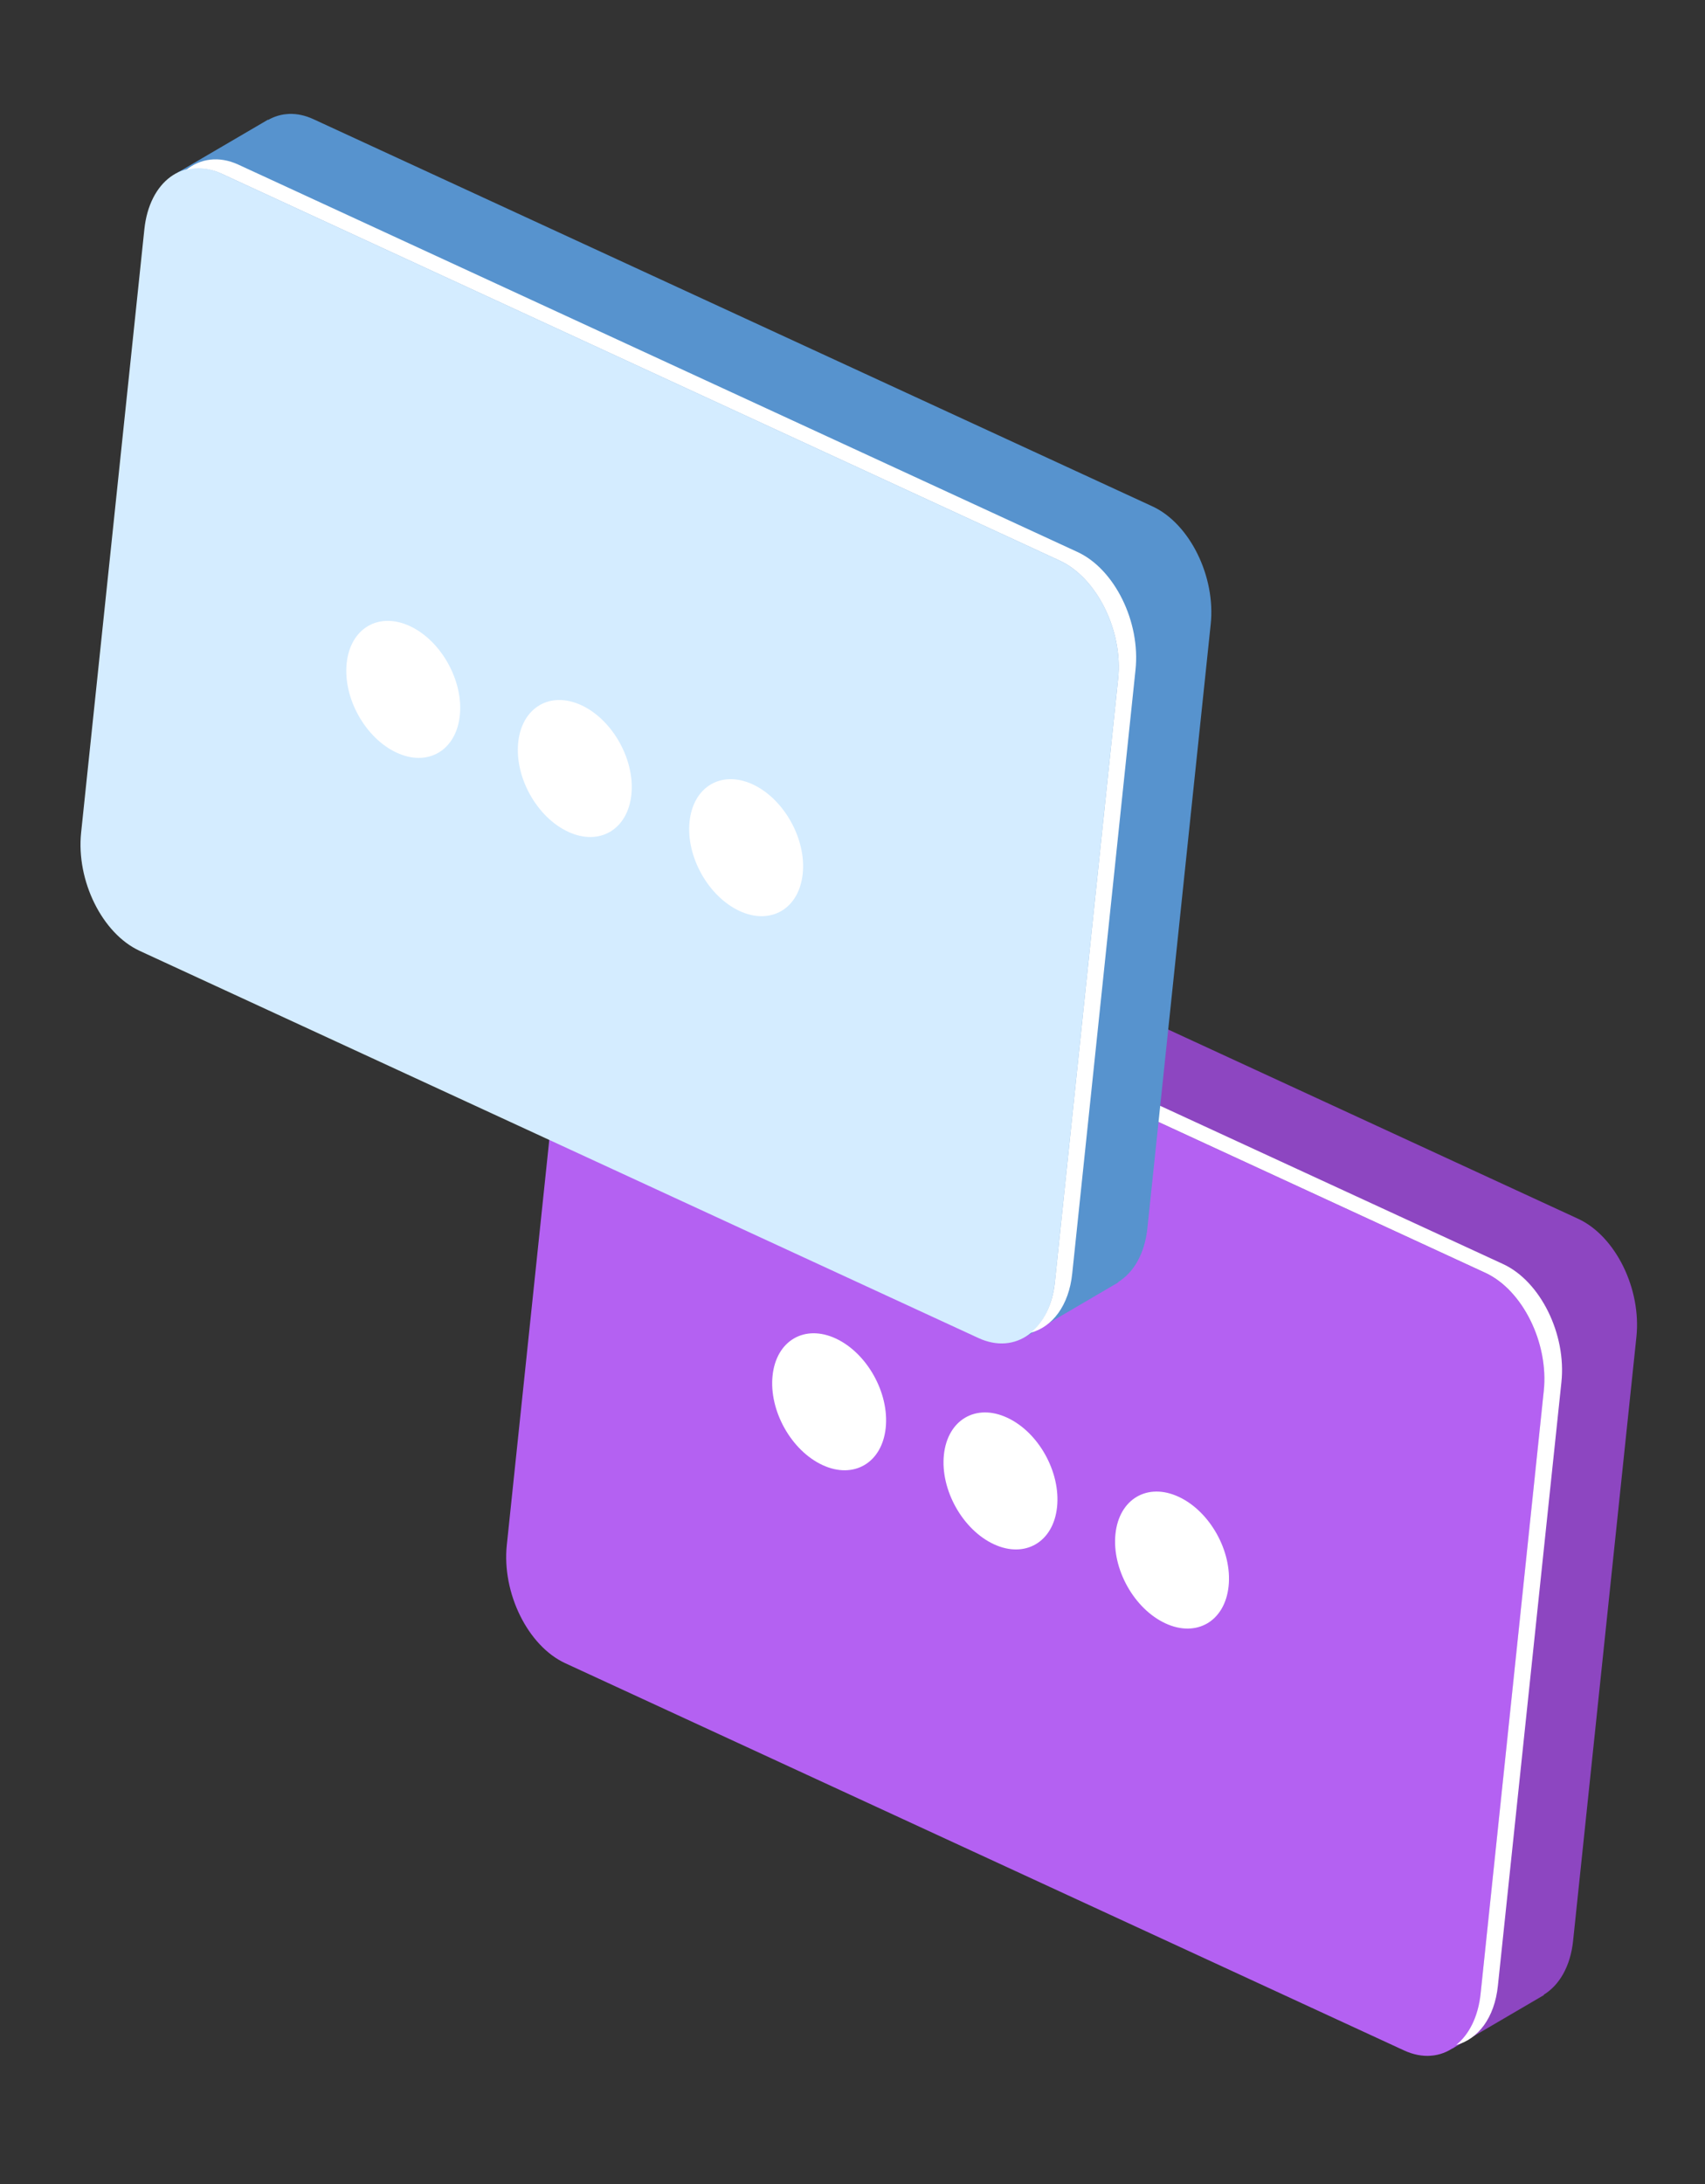
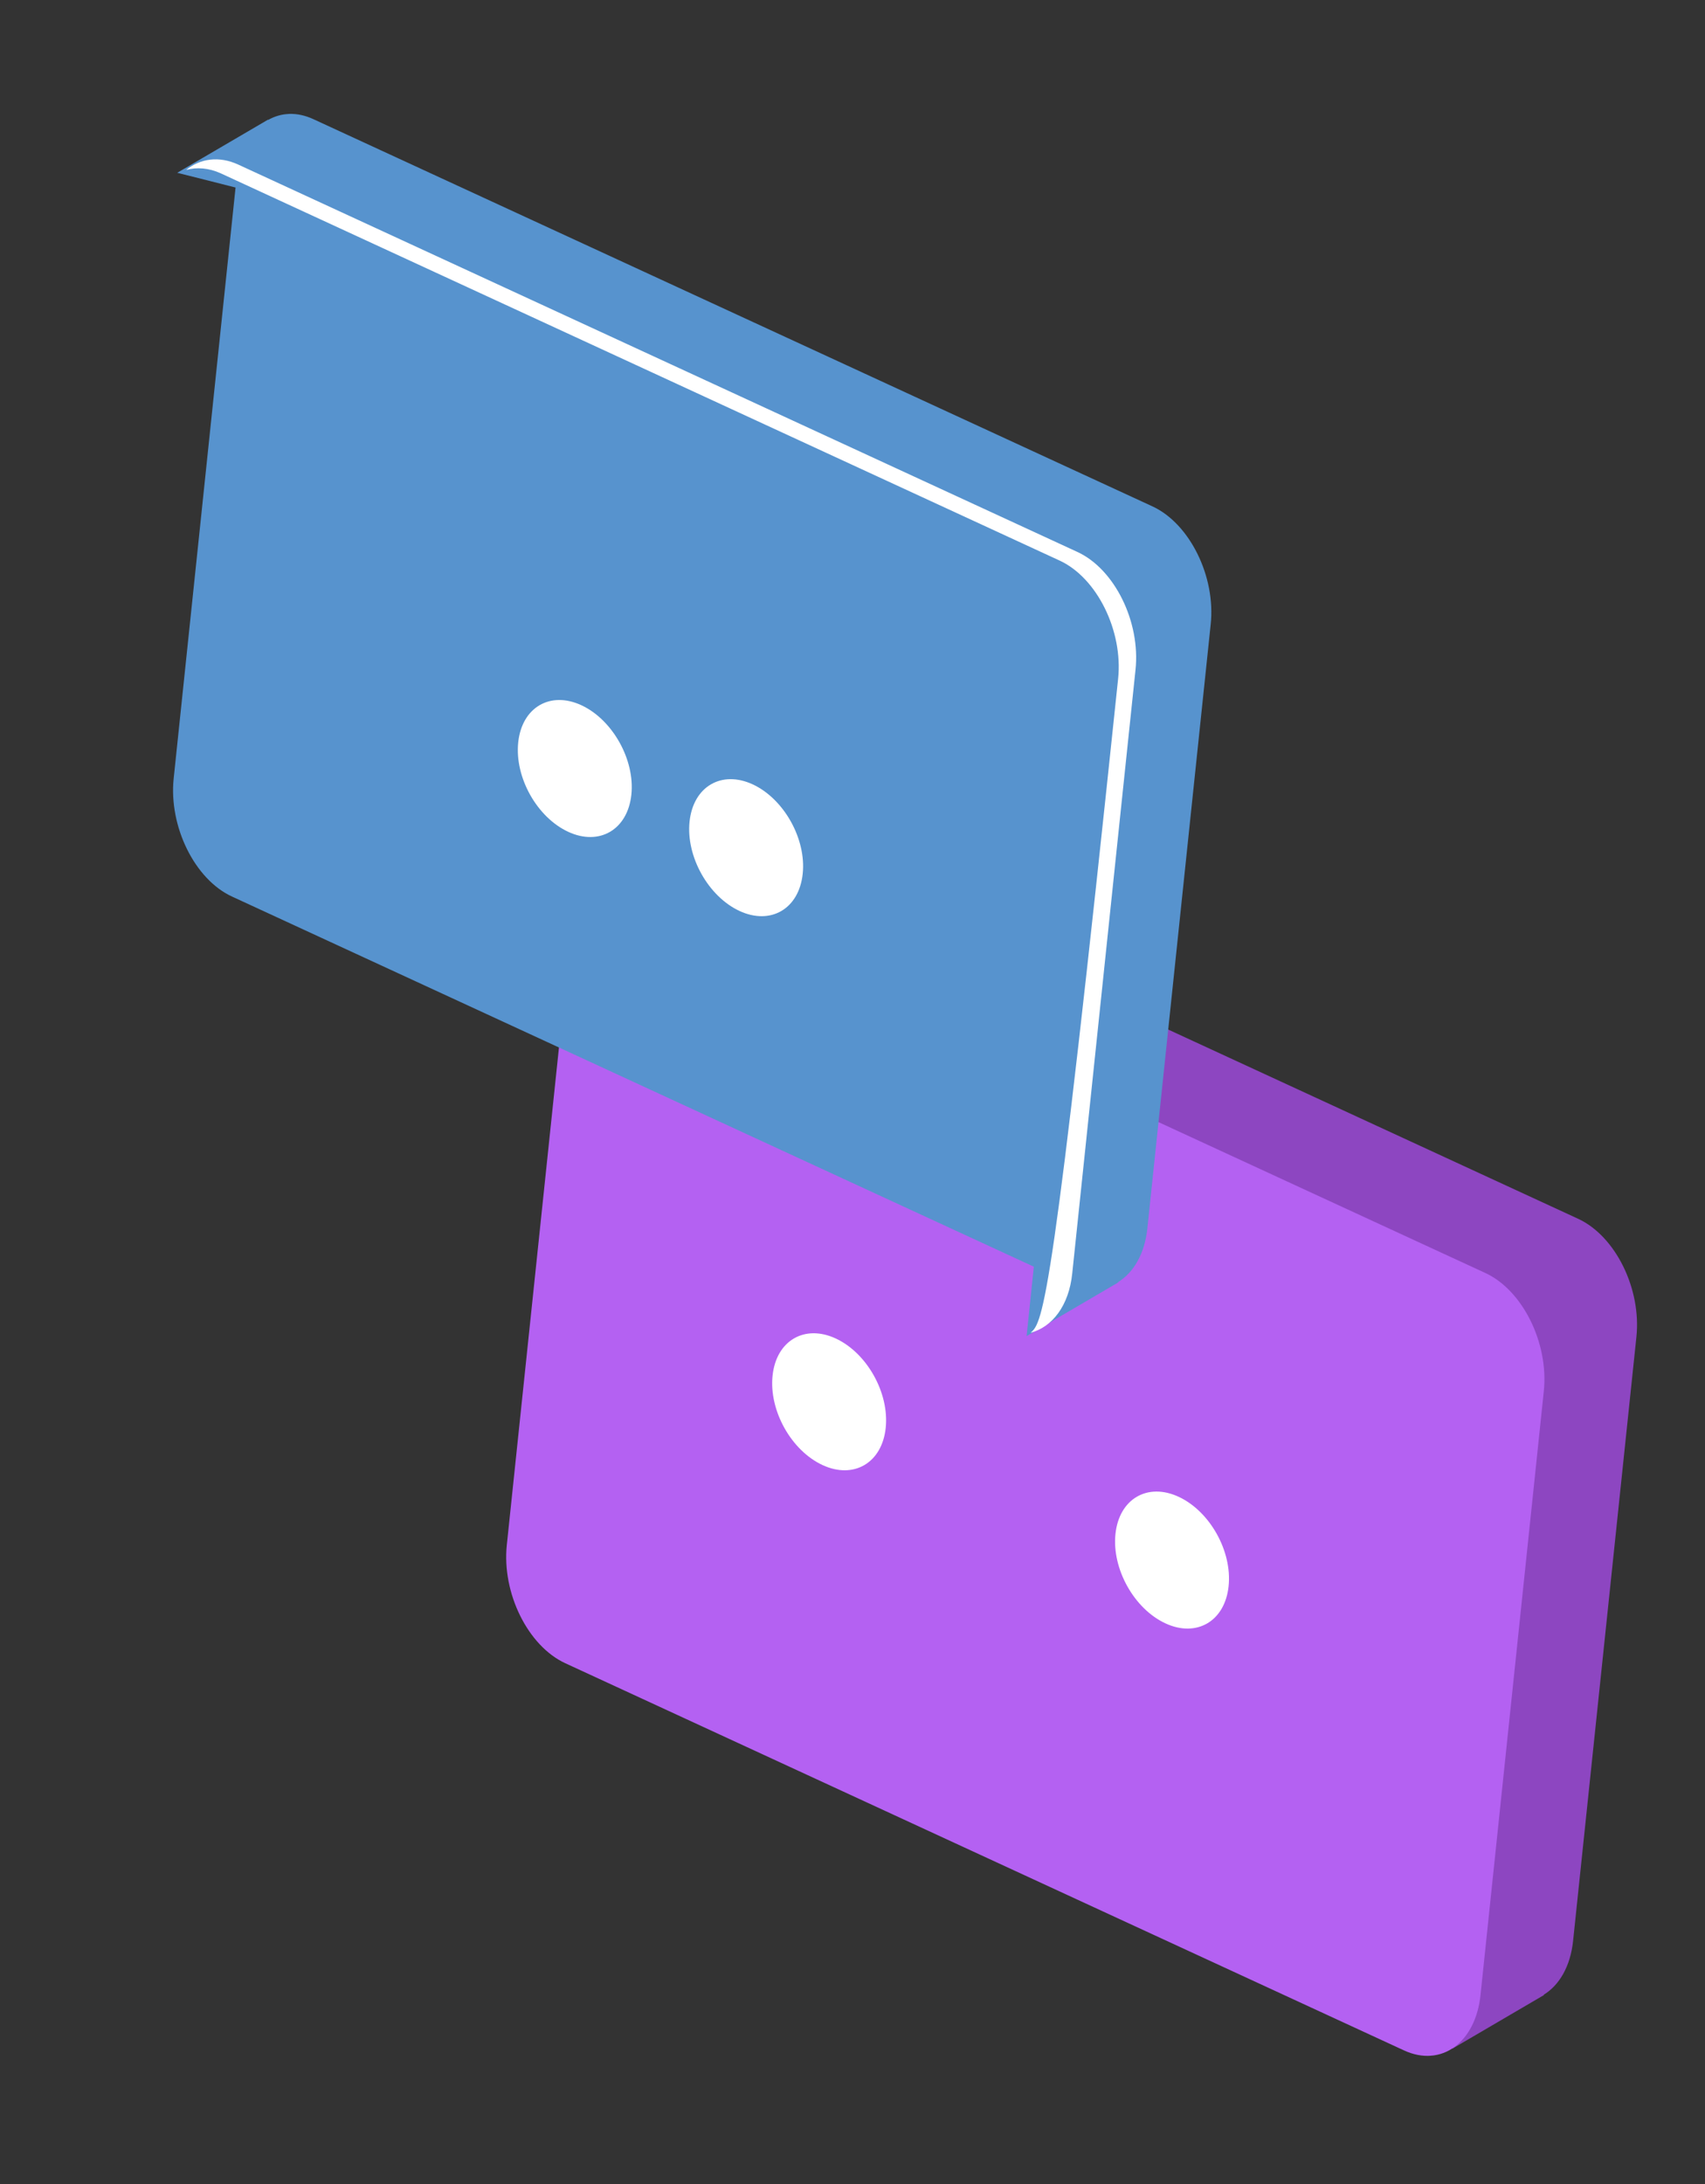
<svg xmlns="http://www.w3.org/2000/svg" width="82" height="105" viewBox="0 0 82 105" fill="none">
  <rect x="0" y="0" width="82" height="105" fill="#333333" stroke="none" />
  <g clip-path="url(#clip0)">
    <path d="M75.9 58.592L35.558 39.977C34.761 39.608 33.992 39.659 33.363 40.017L33.371 39.997L28.996 42.566C28.996 42.566 30.764 43.007 31.802 43.273L28.826 71.682C28.586 73.993 29.843 76.54 31.635 77.36L70.195 95.153L69.847 98.489L74.26 95.906L74.239 95.898C74.991 95.438 75.531 94.535 75.658 93.288L78.7 64.281C78.949 61.959 77.693 59.422 75.9 58.592Z" fill="#8D46C1" />
    <path d="M67.525 98.571L27.183 79.956C25.39 79.126 24.134 76.59 24.374 74.278L27.416 45.271C27.657 42.959 29.304 41.754 31.097 42.584L71.439 61.199C73.232 62.029 74.488 64.566 74.248 66.877L71.206 95.885C70.975 98.195 69.318 99.401 67.525 98.571Z" fill="#B461F2" />
-     <path d="M72.293 60.77L31.941 42.156C30.998 41.72 30.107 41.862 29.424 42.406C29.933 42.269 30.509 42.307 31.096 42.575L71.438 61.189C73.231 62.02 74.488 64.566 74.246 66.867L71.205 95.874C71.084 96.97 70.649 97.813 70.032 98.311C71.081 98.035 71.881 97.008 72.04 95.457L75.093 66.458C75.343 64.146 74.086 61.6 72.293 60.77Z" fill="white" />
    <path d="M42.597 68.646C42.42 70.329 41.056 71.126 39.557 70.43C38.057 69.734 36.978 67.814 37.156 66.131C37.333 64.448 38.696 63.65 40.196 64.347C41.695 65.043 42.775 66.963 42.597 68.646Z" fill="white" />
-     <path d="M50.838 72.451C50.66 74.135 49.297 74.932 47.797 74.236C46.298 73.539 45.219 71.619 45.396 69.936C45.574 68.253 46.937 67.456 48.436 68.152C49.946 68.848 51.015 70.768 50.838 72.451Z" fill="white" />
    <path d="M59.088 76.256C58.911 77.939 57.548 78.737 56.048 78.04C54.548 77.344 53.469 75.424 53.647 73.741C53.824 72.058 55.187 71.26 56.687 71.957C58.187 72.653 59.266 74.573 59.088 76.256Z" fill="white" />
    <path d="M55.427 24.344L15.075 5.73C14.278 5.361 13.52 5.41 12.89 5.769L12.898 5.748L8.523 8.307C8.523 8.307 10.29 8.748 11.329 9.015L8.353 37.424C8.112 39.735 9.369 42.281 11.161 43.102L49.721 60.895L49.373 64.231L53.786 61.648L53.766 61.64C54.517 61.18 55.057 60.277 55.184 59.03L58.226 30.023C58.477 27.72 57.22 25.174 55.427 24.344Z" fill="#5793CE" />
-     <path d="M47.052 64.322L6.71 45.708C4.917 44.877 3.661 42.341 3.901 40.03L6.943 11.022C7.184 8.711 8.831 7.506 10.624 8.336L50.966 26.951C52.759 27.781 54.015 30.317 53.775 32.629L50.733 61.636C50.492 63.947 48.845 65.153 47.052 64.322Z" fill="#D4ECFF" />
-     <path d="M51.811 26.532L11.469 7.917C10.526 7.481 9.635 7.623 8.952 8.168C9.461 8.031 10.037 8.068 10.624 8.336L50.966 26.951C52.759 27.781 54.016 30.327 53.775 32.629L50.733 61.636C50.622 62.731 50.177 63.575 49.56 64.073C50.609 63.796 51.409 62.769 51.568 61.218L54.61 32.211C54.861 29.898 53.604 27.352 51.811 26.532Z" fill="white" />
-     <path d="M22.114 34.398C21.937 36.081 20.574 36.879 19.074 36.182C17.574 35.486 16.495 33.566 16.673 31.883C16.85 30.2 18.213 29.403 19.713 30.099C21.212 30.795 22.293 32.725 22.114 34.398Z" fill="white" />
+     <path d="M51.811 26.532L11.469 7.917C10.526 7.481 9.635 7.623 8.952 8.168C9.461 8.031 10.037 8.068 10.624 8.336L50.966 26.951C52.759 27.781 54.016 30.327 53.775 32.629C50.622 62.731 50.177 63.575 49.56 64.073C50.609 63.796 51.409 62.769 51.568 61.218L54.61 32.211C54.861 29.898 53.604 27.352 51.811 26.532Z" fill="white" />
    <path d="M30.365 38.203C30.187 39.886 28.824 40.684 27.325 39.987C25.825 39.291 24.746 37.371 24.923 35.688C25.101 34.005 26.464 33.207 27.963 33.904C29.463 34.6 30.543 36.53 30.365 38.203Z" fill="white" />
    <path d="M38.605 42.008C38.428 43.692 37.065 44.489 35.565 43.793C34.066 43.096 32.986 41.177 33.164 39.493C33.342 37.81 34.705 37.013 36.204 37.709C37.704 38.406 38.784 40.335 38.605 42.008Z" fill="white" />
  </g>
  <defs>
    <clipPath id="clip0">
      <rect width="72.51" height="97.96" fill="white" transform="translate(0.742 6.679) rotate(-5.223)" />
    </clipPath>
  </defs>
</svg>